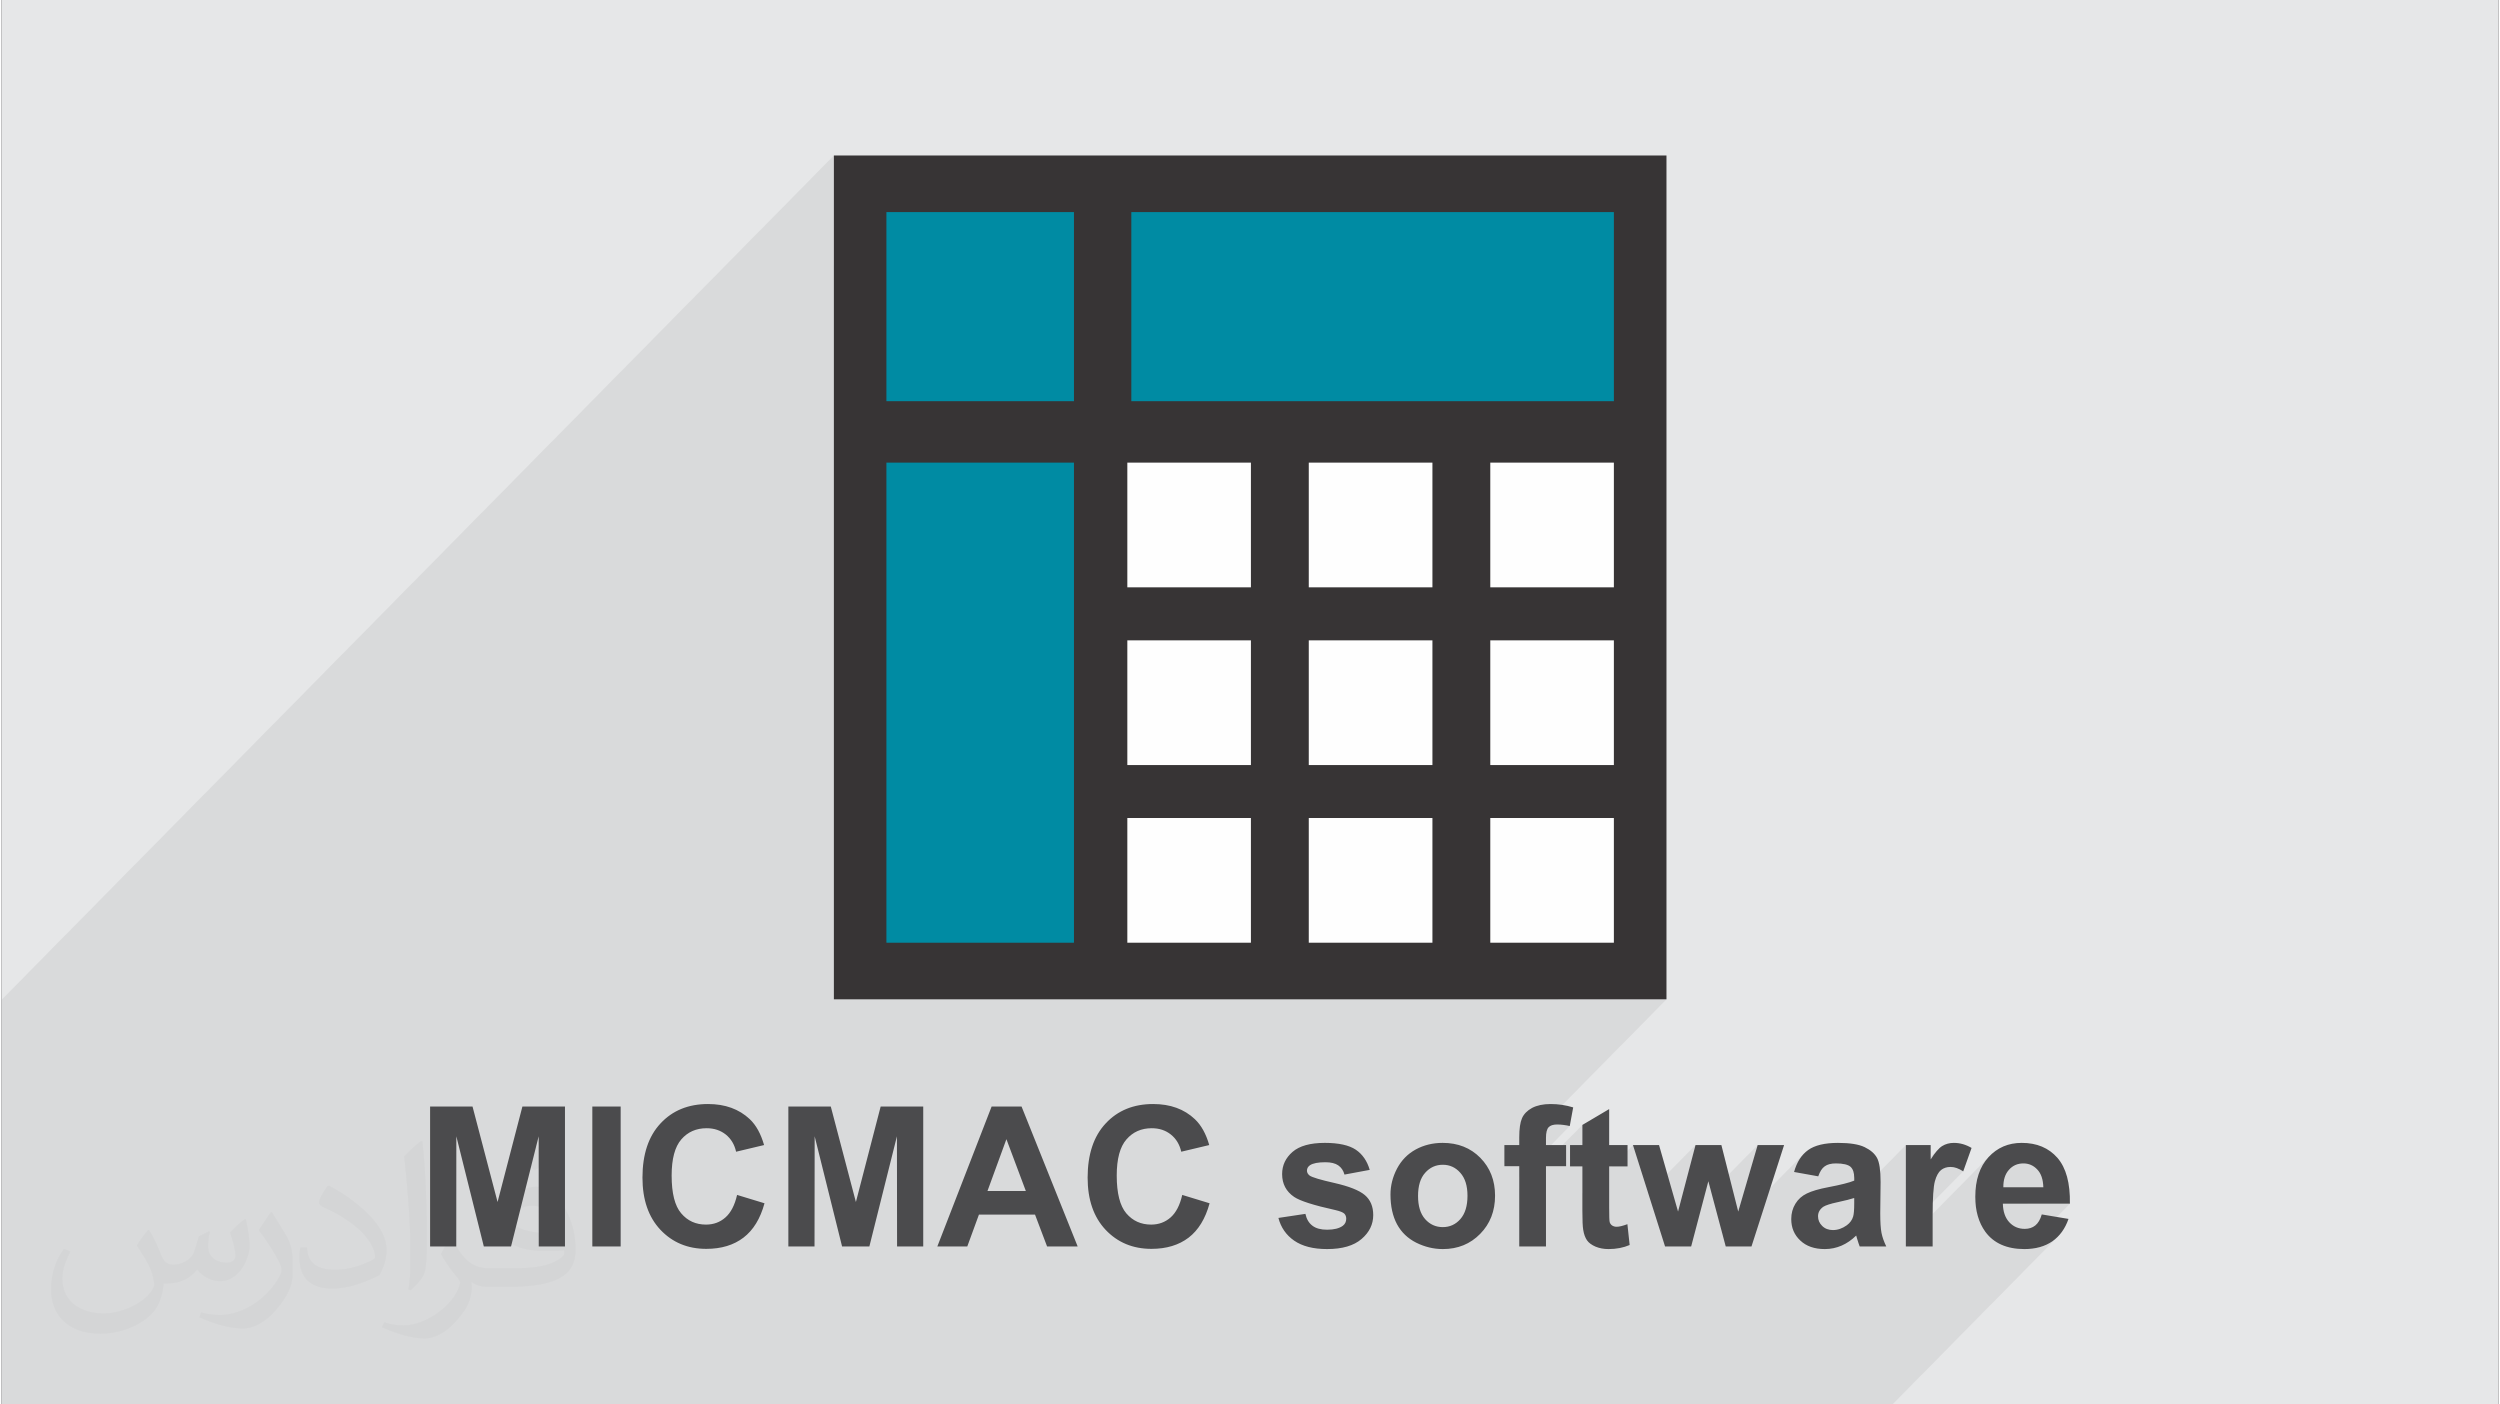
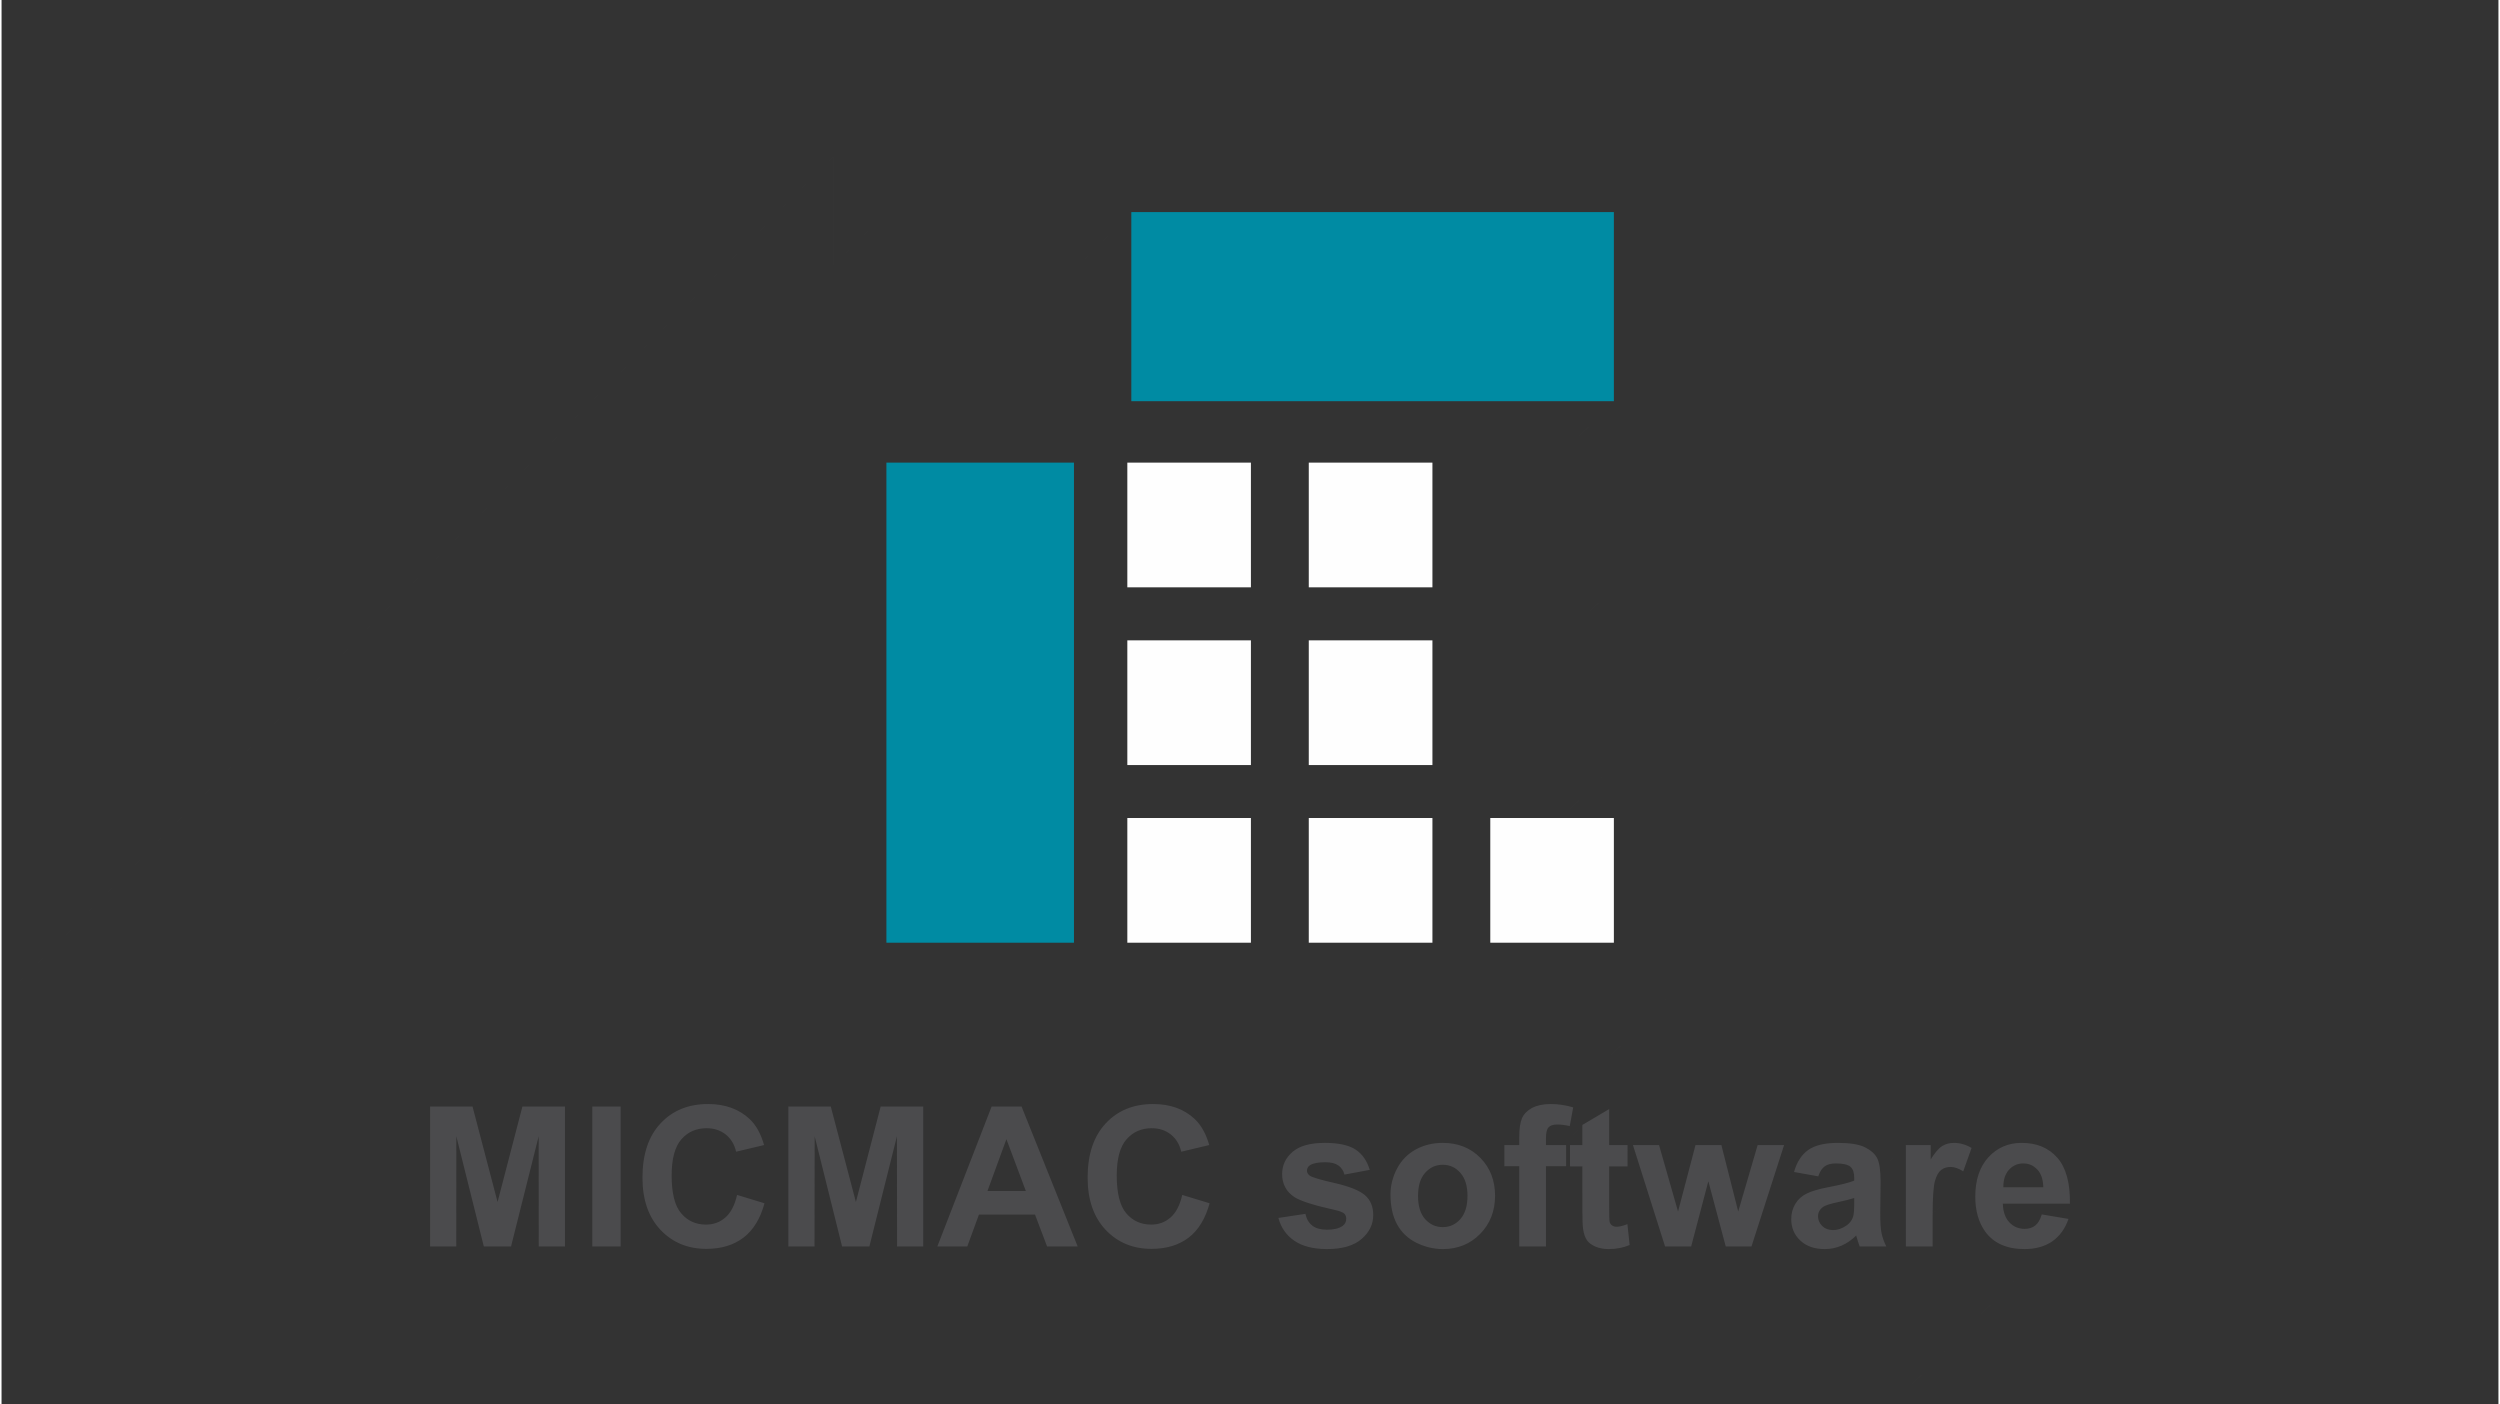
<svg xmlns="http://www.w3.org/2000/svg" xml:space="preserve" width="356px" height="200px" version="1.0" shape-rendering="geometricPrecision" text-rendering="geometricPrecision" image-rendering="optimizeQuality" fill-rule="evenodd" clip-rule="evenodd" viewBox="0 0 35600 20025">
  <rect x="0" y="0" width="35600" height="20025" fill="#333333" stroke="none" />
  <g id="Layer_x0020_1">
    <g id="_2669484130496">
-       <path fill="#E6E7E8" d="M0 0l35600 0 0 20025 -35600 0 0 -20025z" />
-       <path fill="#373435" fill-opacity="0.031" d="M2102 17538c67,103 111,202 155,311 31,64 48,183 198,183 44,0 107,-14 163,-45 63,-33 111,-82 135,-159l61 -201 145 -72 10 10c-19,76 -24,148 -24,206 0,169 145,233 262,233 68,0 128,-33 128,-95 0,-81 -34,-216 -78,-338 68,-68 136,-136 214,-191l12 6c34,144 53,286 53,381 0,92 -41,195 -75,263 -70,132 -194,237 -344,237 -114,0 -240,-57 -327,-163l-5 0c-83,101 -209,194 -412,194l-63 0c-10,134 -39,229 -82,313 -122,237 -480,404 -817,404 -470,0 -705,-272 -705,-632 0,-223 72,-431 184,-577l92 37c-70,134 -116,261 -116,385 0,338 274,499 591,499 293,0 657,-188 722,-404 -24,-237 -114,-348 -250,-565 42,-72 95,-144 160,-220l13 0zm5414 -1273c99,62 196,136 290,221 -53,74 -118,142 -201,201 -94,-76 -189,-142 -286,-212 66,-74 131,-146 197,-210zm51 925c-160,0 -291,105 -291,183 0,167 320,219 702,217 -48,-196 -215,-400 -411,-400zm-359 894c208,0 390,-6 528,-41 155,-39 286,-118 286,-171 0,-15 0,-31 -5,-46 -87,9 -186,9 -274,9 -281,0 -496,-64 -581,-223 -22,-43 -36,-93 -36,-148 0,-153 65,-303 181,-406 97,-84 204,-138 313,-138 196,0 354,159 463,408 60,136 101,292 101,490 0,132 -36,243 -118,326 -153,148 -434,204 -865,204l-197 0 0 0 -51 0c-106,0 -184,-19 -244,-66l-10 0c2,24 5,49 5,72 0,97 -32,220 -97,319 -192,286 -400,410 -579,410 -182,0 -405,-70 -606,-161l36 -70c66,27 155,45 279,45 325,0 751,-313 804,-617 -12,-25 -33,-58 -65,-93 -94,-113 -155,-208 -211,-307 49,-95 92,-171 134,-239l16 -2c139,282 265,445 546,445l43 0 0 0 204 0zm-1406 299c24,-130 26,-276 26,-412l0 -202c0,-377 -48,-925 -87,-1281 68,-75 163,-161 238,-219l21 6c51,449 64,971 64,1450 0,126 -5,250 -17,340 -8,114 -73,200 -214,332l-31 -14zm-1447 -596c7,177 94,317 397,317 189,0 349,-49 526,-133 31,-15 48,-33 48,-50 0,-111 -84,-257 -228,-391 -138,-126 -322,-237 -494,-311 -58,-25 -77,-52 -77,-76 0,-52 68,-159 123,-235l20 -2c196,103 416,255 579,426 148,157 240,315 240,488 0,128 -39,250 -102,361 -216,109 -446,191 -674,191 -276,0 -465,-129 -465,-434 0,-33 0,-85 12,-151l95 0zm-500 -502l172 278c63,103 121,214 121,391l0 227c0,183 -117,379 -306,572 -147,132 -278,188 -399,188 -180,0 -386,-56 -623,-159l26 -70c76,21 163,37 270,37 341,-2 690,-251 850,-556 19,-35 27,-68 27,-91 0,-35 -20,-74 -34,-109 -87,-165 -184,-315 -291,-453 56,-88 111,-173 172,-257l15 2z" />
      <path fill="#373435" fill-opacity="0.078" d="M9751 20025l13 0 164 0 224 0 244 0 90 0 61 0 51 0 322 0 201 0 145 0 57 0 90 0 90 0 45 0 55 0 188 0 275 0 92 0 90 0 64 0 375 0 296 0 139 0 145 0 305 0 316 0 23 0 90 0 38 0 549 0 158 0 108 0 435 0 294 0 332 0 294 0 289 0 41 0 74 0 428 0 26 0 562 0 151 0 212 0 51 0 34 0 84 0 33 0 95 0 156 0 164 0 61 0 14 0 33 0 175 0 65 0 59 0 175 0 227 0 155 0 41 0 186 0 35 0 671 0 466 0 219 0 6 0 194 0 106 0 372 0 180 0 123 0 117 0 74 0 280 0 52 0 34 0 11 0 450 0 78 0 236 0 9 0 282 0 232 0 34 0 7 0 204 0 84 0 295 0 41 0 162 0 76 0 382 0 10 0 389 0 346 0 360 0 65 0 185 0 292 0 2353 -2387 -35 32 -38 29 -41 26 -44 22 -46 19 -48 15 -51 12 -53 9 -56 5 -47 1 637 -646 -610 0 231 -234 -2 -41 -5 -37 -7 -36 -10 -33 -11 -30 -15 -28 -17 -25 -19 -23 -21 -21 -22 -17 -23 -15 -24 -13 -25 -9 -27 -7 -27 -4 -29 -1 -30 1 -30 5 -27 7 -27 10 -25 13 -24 15 -22 19 -496 503 -3 -25 -2 -73 3 -88 9 -83 14 -77 21 -73 26 -68 33 -63 38 -59 44 -53 48 -48 -1226 1244 0 -165 818 -829 -24 -15 -23 -13 -24 -11 -22 -8 -23 -7 -21 -5 -22 -3 -21 -1 -20 1 -19 2 -18 3 -17 5 -17 6 -16 8 -15 9 -14 10 -14 12 -488 496 0 -300 354 -359 23 -35 22 -31 21 -29 21 -25 20 -23 -461 468 0 -530 -748 759 -8 2 -22 7 -25 7 -28 7 -30 7 -33 8 -36 8 -39 9 -38 8 -34 9 -19 4 324 -328 0 -38 -1 -27 -3 -25 -4 -23 -6 -21 -7 -19 -10 -17 -11 -15 -12 -13 -16 -11 -18 -10 -21 -8 -24 -6 -28 -6 -30 -3 -33 -2 -37 -1 -25 0 -23 2 -22 3 -21 5 -19 6 -18 7 -16 8 -15 10 -14 11 -13 13 -110 111 -301 -54 16 -51 18 -48 21 -44 24 -41 27 -37 29 -34 -1149 1165 -26 -98 244 -248 277 -948 -662 671 -41 -155 -690 700 -2 -5 260 -263 249 -948 -675 685 -217 -685 -299 304 -40 0 -382 387 0 -387 -176 0 0 -126 176 -178 0 -287 -900 913 0 -166 720 -731 -23 -5 -23 -4 -23 -4 -23 -3 -22 -3 -22 -1 -22 -1 -22 -1 -20 1 -19 2 -18 3 -16 4 -14 5 -13 7 -11 8 -10 9 -547 555 -84 0 0 -35 2311 -2344 -1545 0 795 -807 0 -1778 -744 0 744 -755 0 -1778 -744 0 744 -756 0 -1778 -863 0 863 -876 0 -2696 -6880 0 -818 830 0 -830 -2674 0 -749 760 0 -1567 -11867 12038 0 1567 0 2713 0 830 0 30 0 630 1189 0 733 0 130 0 663 0 98 0 425 0 650 0 1 0 337 0 9 0 27 0 314 0 79 0 388 0 267 0 91 0 37 0 6 0 368 0 153 0 208 0 29 0 27 0 99 0 278 0 314 0 110 0 43 0 90 0 62 0 316 0 152 0 115 0 15 0 75 0 90 0 253 0 105 0 454 0 26 0 61 0 29 0 81 0 0 0 338 0 36 0 200 0 90 0 90 0z" />
      <g>
        <g>
-           <path fill="#373435" d="M11867 2217l11871 0 0 12031 -11871 0 0 -12031z" />
-           <path fill="#008BA3" d="M12616 3024l2674 0 0 2696 -2674 0 0 -2696z" />
+           <path fill="#008BA3" d="M12616 3024z" />
          <path fill="#008BA3" d="M16108 3024l6880 0 0 2696 -6880 0 0 -2696z" />
          <path fill="#008BA3" d="M12616 6596l2674 0 0 6845 -2674 0 0 -6845z" />
          <path fill="#FEFEFE" d="M16051 6596l1762 0 0 1778 -1762 0 0 -1778z" />
          <path fill="#FEFEFE" d="M18638 6596l1763 0 0 1778 -1763 0 0 -1778z" />
-           <path fill="#FEFEFE" d="M21226 6596l1762 0 0 1778 -1762 0 0 -1778z" />
          <path fill="#FEFEFE" d="M16051 9130l1762 0 0 1778 -1762 0 0 -1778z" />
          <path fill="#FEFEFE" d="M18638 9130l1763 0 0 1778 -1763 0 0 -1778z" />
-           <path fill="#FEFEFE" d="M21226 9130l1762 0 0 1778 -1762 0 0 -1778z" />
          <path fill="#FEFEFE" d="M16051 11663l1762 0 0 1778 -1762 0 0 -1778z" />
          <path fill="#FEFEFE" d="M18638 11663l1763 0 0 1778 -1763 0 0 -1778z" />
          <path fill="#FEFEFE" d="M21226 11663l1762 0 0 1778 -1762 0 0 -1778z" />
        </g>
        <path fill="#4B4B4D" fill-rule="nonzero" d="M6110 17772l0 -1995 605 0 357 1361 354 -1361 607 0 0 1995 -374 0 -1 -1571 -394 1571 -388 0 -392 -1571 -1 1571 -373 0zm2313 0l0 -1995 404 0 0 1995 -404 0zm2064 -735l391 119c-60,220 -160,383 -300,490 -139,106 -315,160 -530,160 -265,0 -483,-91 -654,-272 -170,-181 -256,-429 -256,-743 0,-332 86,-591 258,-774 171,-184 397,-276 677,-276 244,0 442,72 595,216 91,86 158,209 204,369l-399 95c-23,-104 -73,-185 -147,-245 -76,-60 -167,-90 -273,-90 -149,0 -269,53 -361,159 -92,106 -138,278 -138,516 0,252 45,432 136,538 91,108 209,161 354,161 108,0 200,-34 277,-102 77,-68 133,-175 166,-321zm731 735l0 -1995 605 0 358 1361 353 -1361 607 0 0 1995 -373 0 -2 -1571 -393 1571 -389 0 -391 -1571 -2 1571 -373 0zm4125 0l-436 0 -172 -454 -800 0 -166 454 -427 0 774 -1995 427 0 800 1995zm-739 -791l-277 -739 -270 739 547 0zm2230 56l390 119c-60,220 -160,383 -299,490 -139,106 -316,160 -530,160 -265,0 -483,-91 -654,-272 -170,-181 -256,-429 -256,-743 0,-332 86,-591 258,-774 171,-184 397,-276 676,-276 245,0 443,72 595,216 91,86 159,209 205,369l-399 95c-24,-104 -73,-185 -148,-245 -75,-60 -166,-90 -273,-90 -148,0 -268,53 -360,159 -93,106 -139,278 -139,516 0,252 46,432 136,538 92,108 210,161 355,161 107,0 200,-34 277,-102 77,-68 133,-175 166,-321zm1371 328l385 -58c16,74 49,130 99,168 50,39 120,58 210,58 99,0 173,-19 223,-55 34,-25 50,-60 50,-102 0,-29 -9,-53 -27,-72 -19,-18 -62,-36 -128,-51 -309,-68 -504,-131 -587,-187 -115,-78 -172,-187 -172,-326 0,-126 50,-231 149,-317 99,-85 252,-128 460,-128 197,0 345,33 441,97 96,65 162,161 199,288l-360 67c-15,-57 -45,-101 -88,-131 -43,-30 -105,-45 -185,-45 -102,0 -174,14 -218,42 -29,20 -44,46 -44,78 0,27 13,50 38,70 35,25 154,61 359,107 204,47 347,103 428,171 80,68 120,163 120,285 0,132 -55,246 -166,341 -111,96 -275,144 -492,144 -197,0 -353,-40 -469,-120 -114,-79 -189,-187 -225,-324zm1598 -334c0,-127 31,-250 93,-369 63,-119 152,-210 267,-273 114,-62 242,-94 384,-94 218,0 397,71 537,213 140,143 210,322 210,540 0,219 -71,401 -212,544 -141,144 -318,217 -532,217 -133,0 -259,-31 -380,-91 -119,-60 -211,-147 -274,-263 -62,-116 -93,-257 -93,-424zm393 21c0,143 33,253 101,330 68,76 152,114 252,114 99,0 183,-38 250,-114 68,-77 102,-188 102,-333 0,-142 -34,-251 -102,-327 -67,-77 -151,-115 -250,-115 -100,0 -184,38 -252,115 -68,76 -101,186 -101,330zm1231 -726l212 0 0 -109c0,-122 13,-213 39,-273 26,-60 74,-109 143,-147 70,-37 159,-56 265,-56 110,0 217,16 322,48l-49 266c-62,-14 -122,-22 -180,-22 -56,0 -97,13 -121,39 -25,26 -38,76 -38,151l0 103 287 0 0 301 -287 0 0 1145 -381 0 0 -1145 -212 0 0 -301zm1756 0l0 304 -262 0 0 585c0,119 2,188 7,208 5,19 16,36 34,49 18,12 39,19 65,19 36,0 87,-12 154,-37l32 297c-88,38 -189,58 -301,58 -69,0 -131,-12 -186,-35 -55,-24 -96,-54 -121,-90 -26,-38 -44,-87 -54,-150 -8,-45 -12,-135 -12,-271l0 -633 -176 0 0 -304 176 0 0 -287 382 -226 0 513 262 0zm535 1446l-458 -1446 372 0 271 948 249 -948 369 0 240 948 277 -948 377 0 -465 1446 -367 0 -248 -930 -245 930 -372 0zm2184 -1000l-345 -62c39,-141 106,-245 201,-313 95,-68 237,-102 425,-102 170,0 297,20 381,61 83,40 142,91 176,153 34,63 51,176 51,343l-5 446c0,126 6,220 18,281 12,60 35,125 68,193l-379 0c-10,-25 -22,-62 -37,-111 -6,-23 -10,-38 -13,-45 -65,64 -135,112 -209,144 -75,32 -153,49 -238,49 -148,0 -265,-41 -350,-122 -86,-80 -129,-182 -129,-306 0,-81 20,-154 59,-218 39,-64 93,-113 164,-147 70,-34 171,-64 304,-89 178,-34 302,-65 371,-94l0 -38c0,-75 -18,-128 -54,-160 -37,-31 -106,-47 -207,-47 -68,0 -121,13 -159,41 -39,27 -69,74 -93,143zm513 309c-49,16 -126,36 -233,59 -106,22 -175,45 -208,66 -50,36 -75,80 -75,135 0,54 20,100 60,139 40,39 91,58 153,58 68,0 134,-23 197,-68 46,-34 77,-76 91,-126 10,-33 15,-95 15,-187l0 -76zm1118 691l-382 0 0 -1446 354 0 0 205c61,-97 116,-161 164,-191 49,-30 105,-45 166,-45 88,0 172,24 253,72l-119 334c-65,-42 -124,-63 -180,-63 -54,0 -99,15 -136,44 -37,30 -67,83 -88,160 -21,77 -32,239 -32,484l0 446zm1556 -457l381 64c-48,140 -126,246 -231,320 -106,73 -239,110 -397,110 -251,0 -438,-83 -558,-247 -95,-132 -143,-298 -143,-499 0,-240 63,-428 188,-564 125,-136 283,-204 474,-204 215,0 384,71 509,213 124,143 183,360 178,654l-956 0c3,113 33,201 92,265 59,63 132,94 220,94 59,0 110,-16 150,-48 41,-33 72,-85 93,-158zm22 -387c-3,-111 -31,-196 -86,-253 -54,-58 -120,-87 -198,-87 -83,0 -152,30 -206,91 -55,61 -81,144 -80,249l570 0z" />
      </g>
    </g>
  </g>
</svg>